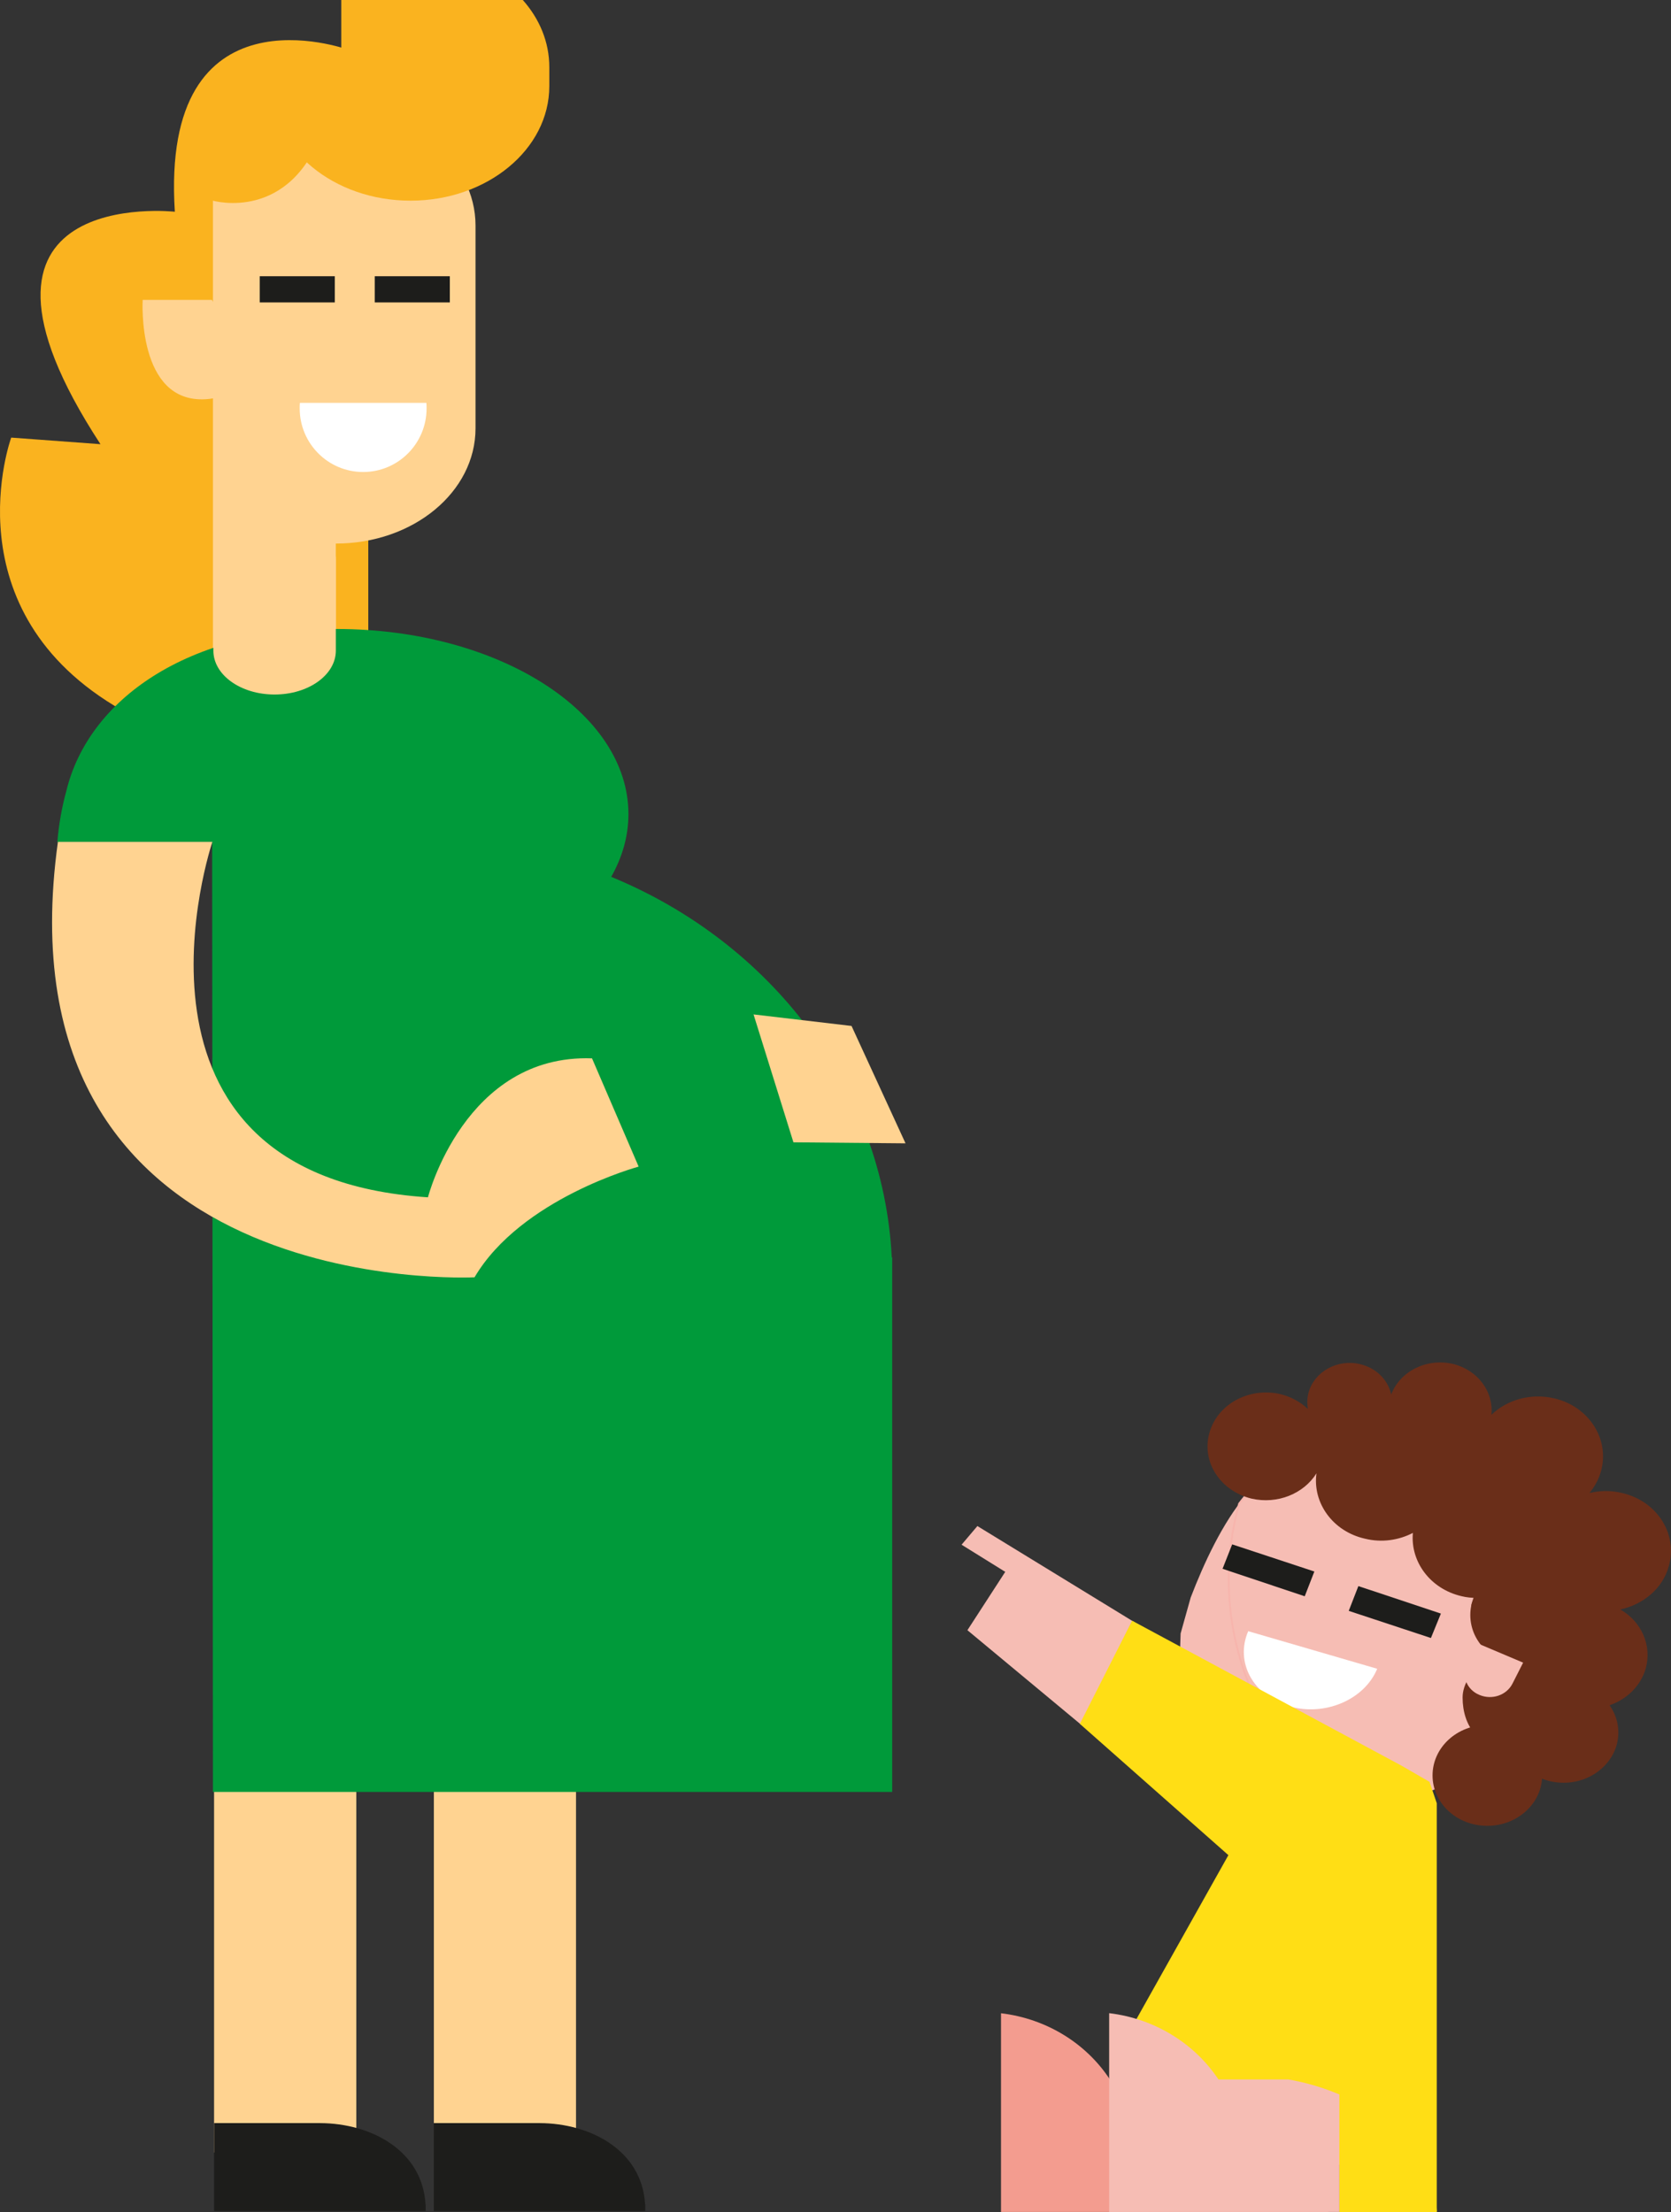
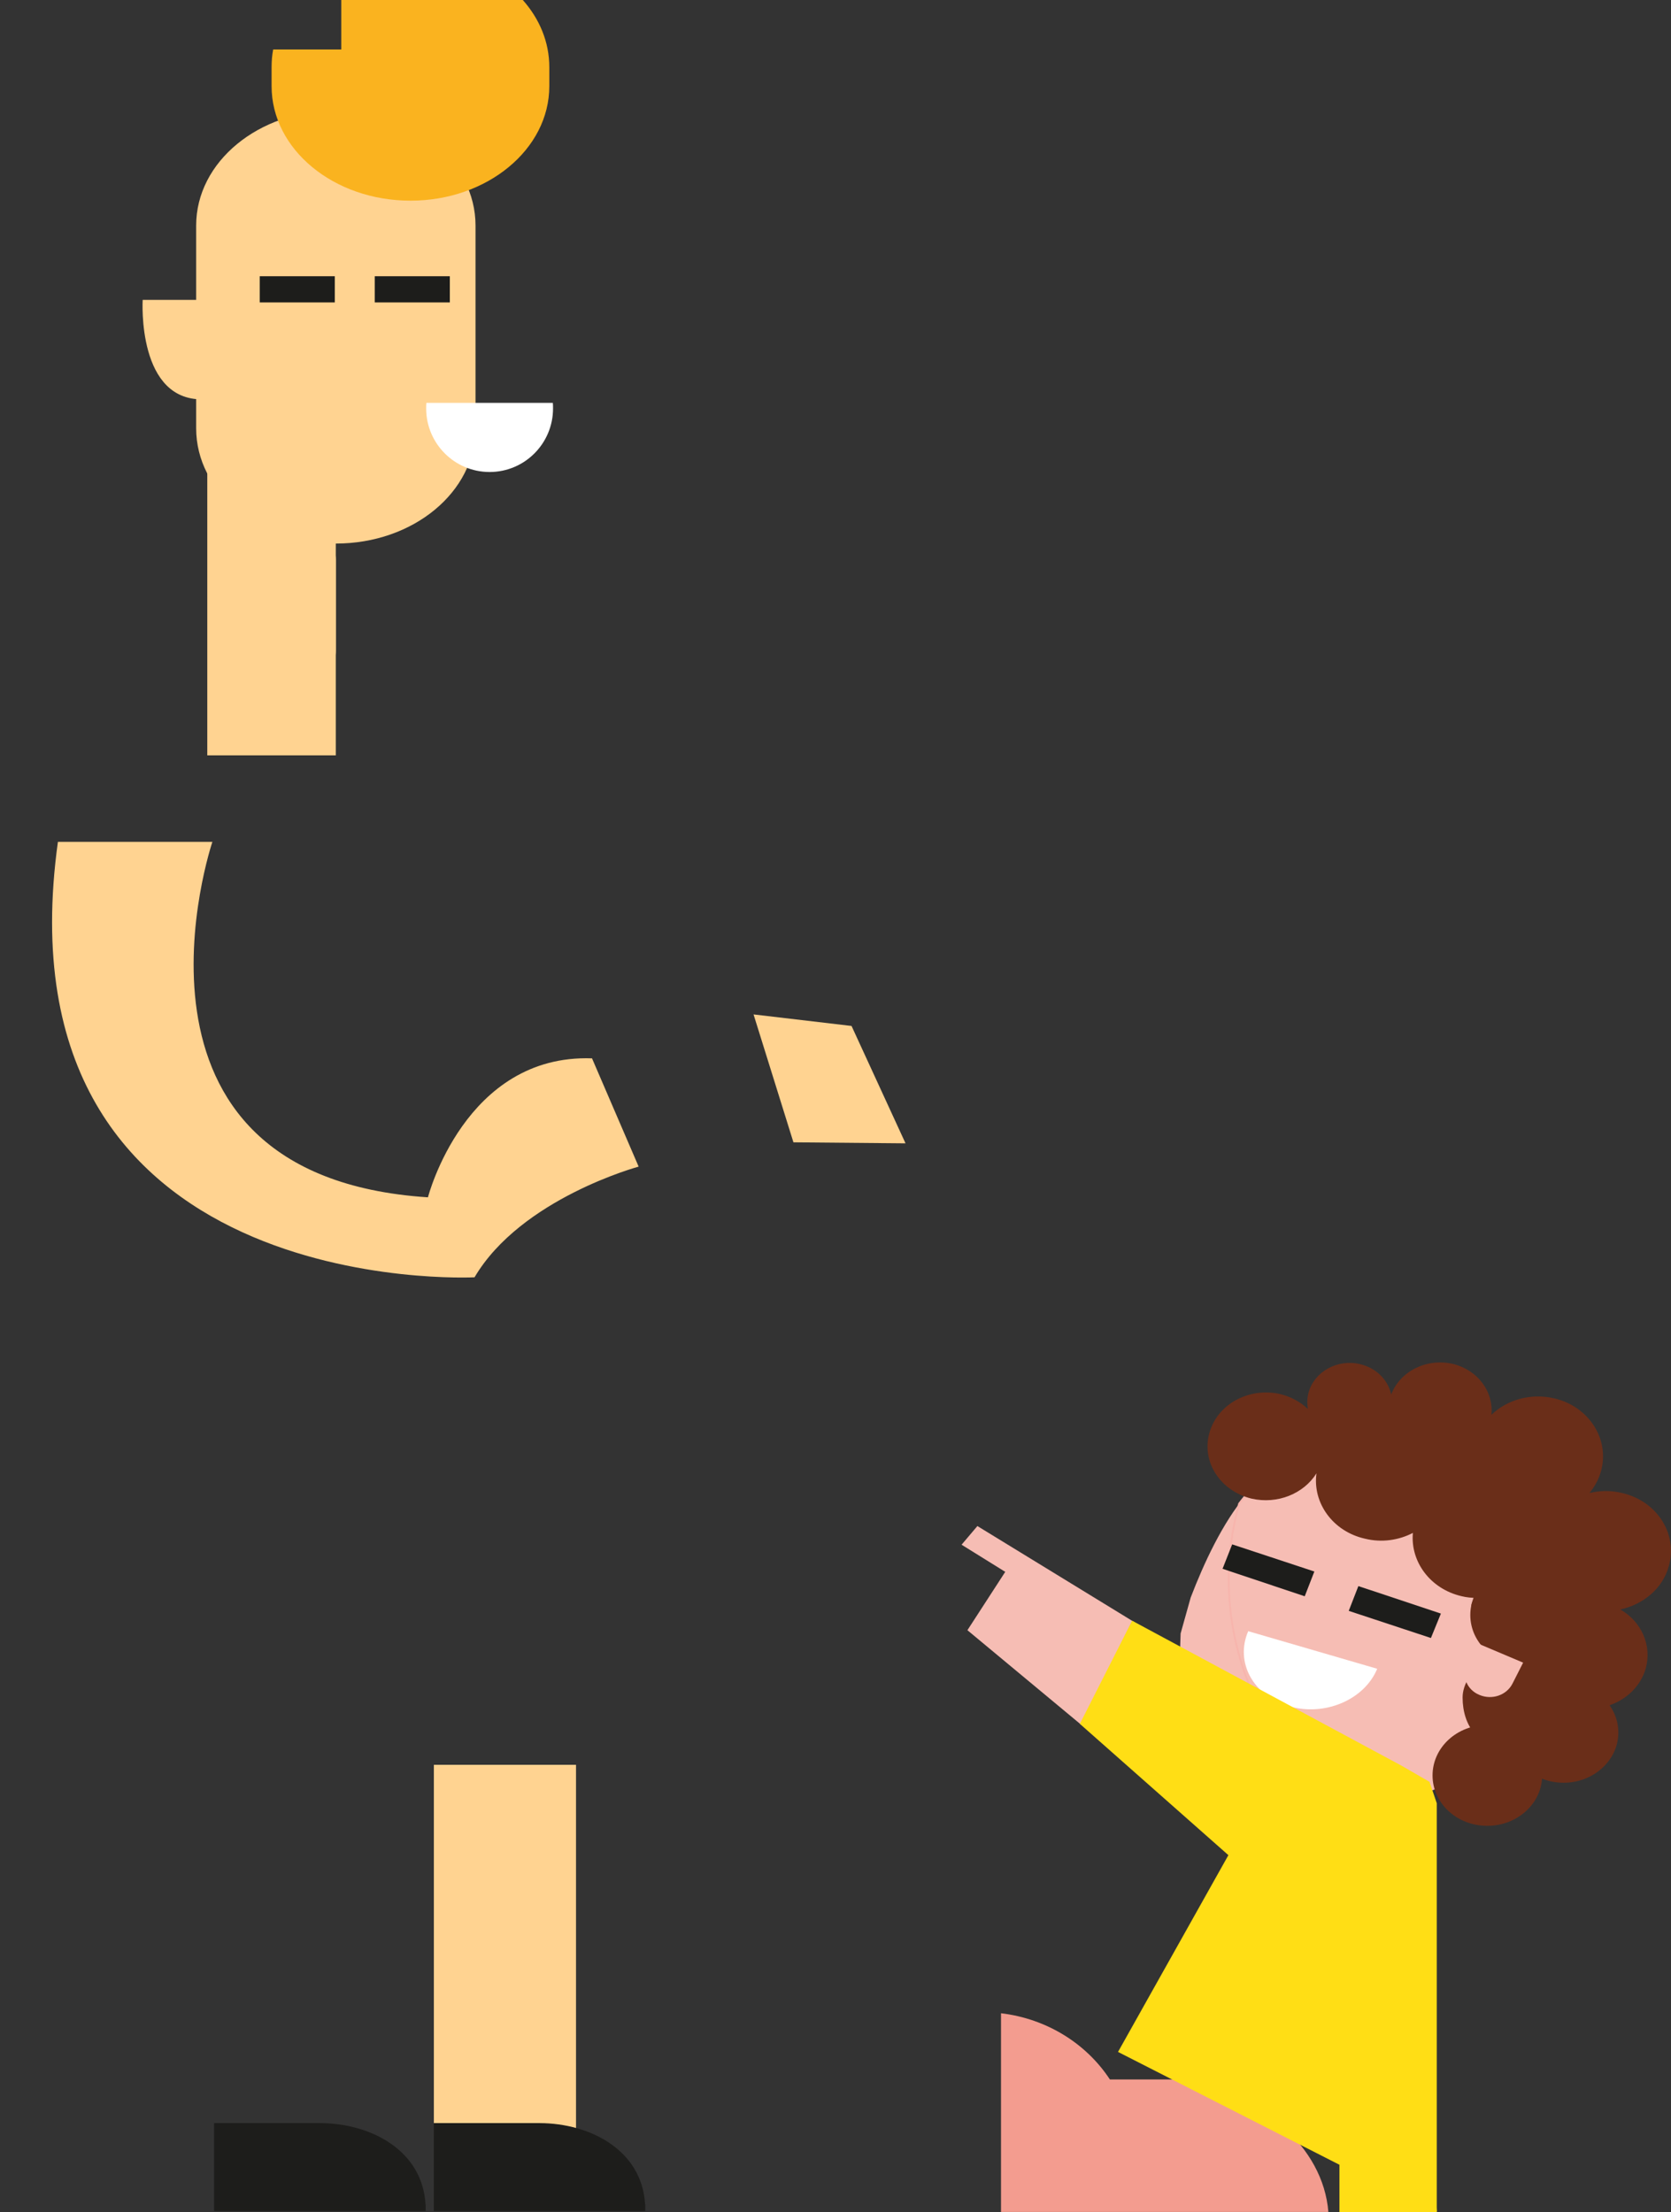
<svg xmlns="http://www.w3.org/2000/svg" enable-background="new 0 0 595.275 350" version="1.1" viewBox="0 0 497.06 657.91" xml:space="preserve">
  <rect x="0" y="0" width="497.06" height="657.91" fill="#333333" stroke="none" />
  <g transform="translate(-297.51 319.49)">
    <polygon transform="matrix(10.228 0 0 10.091 -2432.9 -3081.2)" points="300.15 321.62 299.88 321.47 298.39 324.51 295.09 321.73 296.19 320.01 294.92 319.21 295.38 318.66" fill="#f6bdb4" />
    <path d="m692.65 338.4h-97.378v-13.512-13.573-32.01c13.695 1.635 25.447 9.092 32.391 19.698h20.875c24.199 4.178 42.547 20.042 44.112 39.397" clip-rule="evenodd" fill="#f39c8f" fill-rule="evenodd" />
    <path d="m742.06 197.77c-11.629 17.62-36.615 23.311-55.731 12.594l-18.962-10.535c-19.136-10.717-19.31-15.954-18.666-33.483l2.997-10.697c7.763-20.203 22.307-48.429 41.484-37.732l43.918 26.853c19.177 10.677 16.6 35.33 4.96 53" fill="#f6bdb4" />
    <path d="m742.06 197.77c-10.985 16.671-33.854 22.635-52.52 14.269-16.426-16.146-26.551-37.893-26.551-61.81 0-7.71 1.105-15.299 3.079-22.524 7.456-9.789 16.528-15.682 27.104-9.789l43.918 26.853c19.187 10.677 16.61 35.33 4.971 53" fill="#f6bdb4" />
    <path d="m665.85 127.62c-2.107 7.548-3.119 15.127-3.119 22.615 0 23.099 9.45 45.129 26.633 62.022 19.157 8.588 41.903 2.432 52.918-14.35 7.967-12.079 10.985-25.804 8.049-36.723-1.943-7.256-6.331-12.846-13.102-16.621l-43.887-26.853c-9.328-5.187-18.584-1.867-27.492 9.91m23.831 84.203c-17.009-16.732-26.408-38.62-26.408-61.598 0-7.437 1.033-14.955 3.099-22.403 8.663-11.393 17.653-14.693 26.684-9.678l43.846 26.873c6.658 3.704 10.985 9.193 12.887 16.298 0.685 2.634 1.043 5.439 1.043 8.386 0 8.981-3.16 19.093-9.041 27.983-10.882 16.499-33.291 22.574-52.11 14.138" fill="#f7b5ad" />
    <path d="m707.18 176.85c-3.835 9.244-15.648 14.249-26.224 11.141-10.678-3.068-16.139-13.109-12.151-22.322l38.375 11.181z" fill="#fff" />
    <path d="m734.87 160.86c0 8.295 7.262 14.986 16.283 14.986 9.021 0 16.293-6.691 16.293-14.986 0-8.275-7.272-14.966-16.293-14.966-9.021 0-16.283 6.681-16.283 14.966" clip-rule="evenodd" fill="#6a2e19" fill-rule="evenodd" />
    <path d="m678.41 95.165c-9.318-2.17-18.809 2.957-21.161 11.565-2.383 8.588 3.222 17.236 12.57 19.517 7.681 1.736 15.495-1.453 19.29-7.528-1.197 8.759 4.827 17.266 14.38 19.426 5.063 1.261 10.115 0.454 14.298-1.705-0.767 8.568 5.165 16.651 14.482 18.82 1.483 0.373 3.089 0.515 4.551 0.515v0.151c-5.799 2.594 5.748 12.049 3.999 18.316-3.171 11.181-11.956 18.033 0.205 20.849 9.021 2.19 18.195-0.939 23.555-7.256 0.501 0.161 0.91 0.303 1.381 0.383 9.277 2.17 18.717-3.007 21.1-11.514 1.902-6.902-1.36-13.946-7.579-17.498 6.863-1.453 12.652-6.277 14.452-12.927 2.71-9.567-3.549-19.305-13.889-21.707-3.324-0.817-6.628-0.737-9.737 0 1.585-1.907 2.772-4.077 3.447-6.529 2.628-9.476-3.61-19.214-13.859-21.606-7.037-1.685-14.084 0.404-18.747 4.874 0.695-6.842-4.019-13.321-11.455-15.137-7.824-1.817-15.73 2.19-18.359 9.092-0.92-4.319-4.418-7.871-9.246-9.022-6.709-1.605-13.572 2.19-15.311 8.376-0.47 1.665-0.47 3.35-0.235 4.935-2.189-2.059-4.96-3.592-8.131-4.39" clip-rule="evenodd" fill="#6a2e19" fill-rule="evenodd" />
    <path d="m723.64 208.57c0 8.305 7.272 14.996 16.293 14.996 8.929 0 16.313-6.691 16.313-14.996 0-8.295-7.384-15.016-16.313-15.016-9.031-0.011-16.293 6.711-16.293 15.016" clip-rule="evenodd" fill="#6a2e19" fill-rule="evenodd" />
    <path d="m732.58 185.41c0 8.325 4.735 15.016 13.756 15.016 9.021 0 16.293-6.691 16.293-15.016 0-8.295-7.272-14.986-16.293-14.986-2.301-0.011-13.756 6.681-13.756 14.986" clip-rule="evenodd" fill="#6a2e19" fill-rule="evenodd" />
    <path d="m746.33 195.83c0 8.225 7.272 14.915 16.293 14.915 8.929 0 16.283-6.691 16.283-14.915 0-8.295-7.354-15.016-16.283-15.016-9.021 0-16.293 6.721-16.293 15.016" clip-rule="evenodd" fill="#6a2e19" fill-rule="evenodd" />
    <path d="m736.99 169.27-3.058 6.237c-1.769 3.502-0.092 7.579 3.631 9.113 3.774 1.605 8.111 0.081 9.849-3.35l3.171-6.247-13.593-5.752z" fill="#f6bdb4" />
    <polygon transform="matrix(10.228 0 0 10.091 -2432.9 -3081.2)" points="302.68 328.36 298.36 324.49 299.88 321.45 307.71 325.72 308.53 326.2 308.74 326.83 308.74 338.86 308.57 338.86 299.47 334.16" fill="#ffde15" />
-     <path d="m680.8 299h-20.844c-7.037-10.596-18.829-18.084-32.514-19.719v32.03 13.583 13.512h68.495v-34.936c-4.705-1.998-9.768-3.522-15.137-4.471" fill="#f6bdb4" />
    <path d="m695.94 303.48v34.936h28.985c-1.278-15.046-12.682-27.943-28.985-34.936" fill="#ffde15" />
    <polygon transform="matrix(10.228 0 0 10.091 -2432.9 -3081.2)" points="308.57 321.96 308.86 321.24 306.46 320.43 306.18 321.16" fill="#1d1d1b" />
    <polygon transform="matrix(10.228 0 0 10.091 -2432.9 -3081.2)" points="304.9 320.73 305.18 320 302.79 319.2 302.51 319.92" fill="#1d1d1b" />
-     <path d="m377.71-124.82c0 7.437 6.546 13.512 14.626 13.512 8.121 0 14.728-6.075 14.728-13.512v-40.073c0-7.437-6.607-13.462-14.728-13.462-8.08 0-14.626 6.025-14.626 13.462v40.073z" fill="#fab31f" />
    <path d="m355.86-192.09c0 18.952 18.553 34.27 41.555 34.27 23.002 0 41.545-15.319 41.545-34.27v-60.326c0-18.921-18.543-34.24-41.545-34.24-23.002 0-41.555 15.319-41.555 34.24v60.326z" fill="#ffd391" />
    <rect x="359.17" y="-183.37" width="38.231" height="88.542" fill="#ffd391" />
    <path d="m399.03-304.78v-14.713h53.992c4.971 5.611 7.886 12.483 7.886 19.971v5.671c0 18.79-18.492 34.048-41.289 34.048-22.839 0-41.32-15.258-41.32-34.048v-5.671c0-1.827 0.143-3.542 0.47-5.258h20.261z" fill="#fab31f" />
-     <path d="m400.82-304.78s-55.711-20.153-51.302 48.267c0 0-72.535-8.043-22.123 69.136l-26.551-1.958s-18.84 51.607 33.036 81.135l26.971-18.235v-133.37s23.145 6.691 32.821-21.525l7.149-23.452z" fill="#fab31f" />
    <rect x="426.57" y="205.41" width="42.282" height="110.56" fill="#ffd391" />
-     <rect x="361.19" y="210.15" width="42.312" height="110.57" fill="#ffd391" />
    <path d="m392.73 311.98c15.229 0.051 30.468 8.214 31.348 24.169h0.051v1.988h-62.931v-0.918-1.07-24.169h31.532z" clip-rule="evenodd" fill="#1d1d1b" fill-rule="evenodd" />
-     <path d="m424.34-199.67h-37.618c-0.061 0.565-0.061 1.1-0.061 1.665 0 10.414 8.438 18.901 18.87 18.901 10.443 0 18.87-8.487 18.87-18.901 0-0.565 0-1.1-0.061-1.665" clip-rule="evenodd" fill="#fff" fill-rule="evenodd" />
+     <path d="m424.34-199.67c-0.061 0.565-0.061 1.1-0.061 1.665 0 10.414 8.438 18.901 18.87 18.901 10.443 0 18.87-8.487 18.87-18.901 0-0.565 0-1.1-0.061-1.665" clip-rule="evenodd" fill="#fff" fill-rule="evenodd" />
    <path d="m360.54-230.3h-20.588s-1.831 30.859 18.819 29.548c20.609-1.352 1.769-29.548 1.769-29.548" fill="#ffd391" />
    <path d="m458.05 311.98c15.229 0.051 30.468 8.214 31.348 24.169h0.051v1.988h-62.901v-0.918-1.07-24.169h31.502z" clip-rule="evenodd" fill="#1d1d1b" fill-rule="evenodd" />
    <rect x="374.77" y="-237.33" width="22.327" height="7.791" fill="#1d1d1b" />
    <rect x="408.98" y="-237.33" width="22.337" height="7.791" fill="#1d1d1b" />
-     <path d="m562.78 54.507c-2.577-50.689-36.206-93.779-83.459-113.2 3.293-5.803 5.124-12.1 5.124-18.649 0-30.405-38.845-55.069-86.783-55.069-44.399 0-73.936 21.101-80.441 48.257-1.289 4.642-2.219 9.829-2.659 15.127h46.056l0.235 282.5h202.05v-158.97h-0.123z" clip-rule="evenodd" fill="#009a3a" fill-rule="evenodd" />
    <path d="m360.69-69.103s-33.629 99.35 64.118 105.73c0 0 10.964-42.677 48.807-41.334l13.869 32.202s-34.969 9.446-48.817 32.918c0 0-142.91 7.397-123.93-129.51h45.953z" fill="#ffd391" />
    <polygon transform="matrix(10.228 0 0 10.091 -2432.9 -3081.2)" points="288.87 303.58 290.03 307.35 293.29 307.38 291.72 303.92" fill="#ffd391" />
    <path d="m360.98-125.98c0 7.225 8.1 13.058 18.205 13.058 10.095 0 18.226-5.833 18.226-13.058v-27.005c0-7.145-8.131-13.038-18.226-13.038-10.095 0-18.205 5.893-18.205 13.038v27.005z" fill="#ffd391" />
  </g>
</svg>